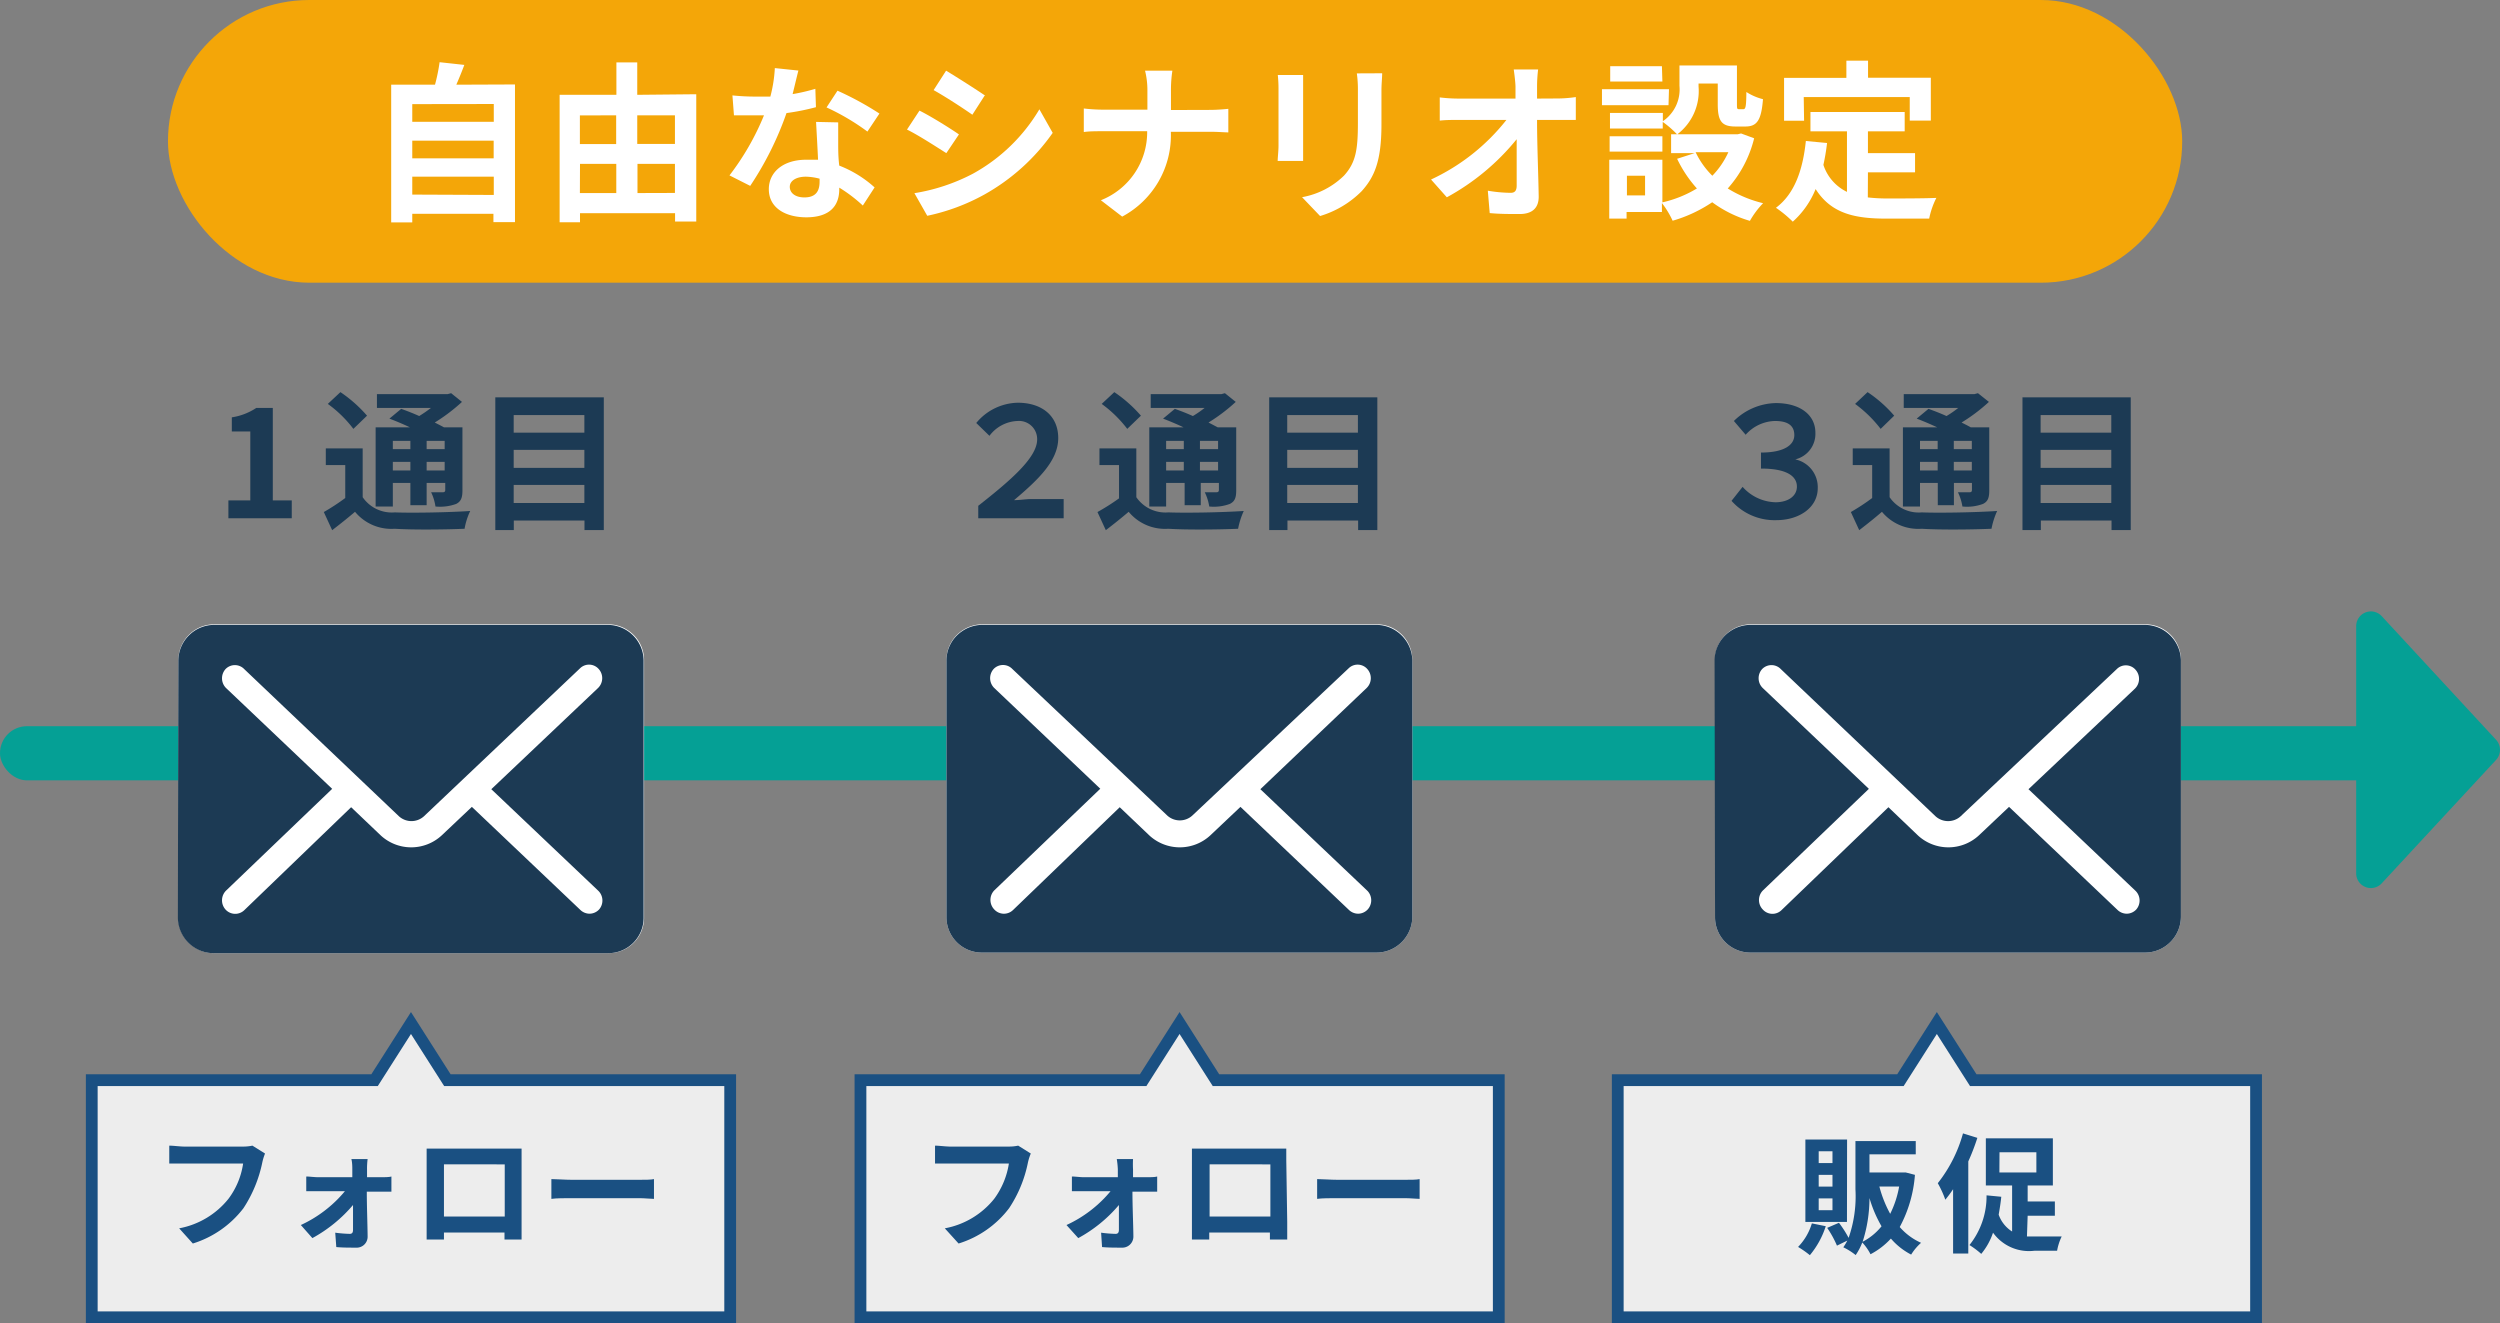
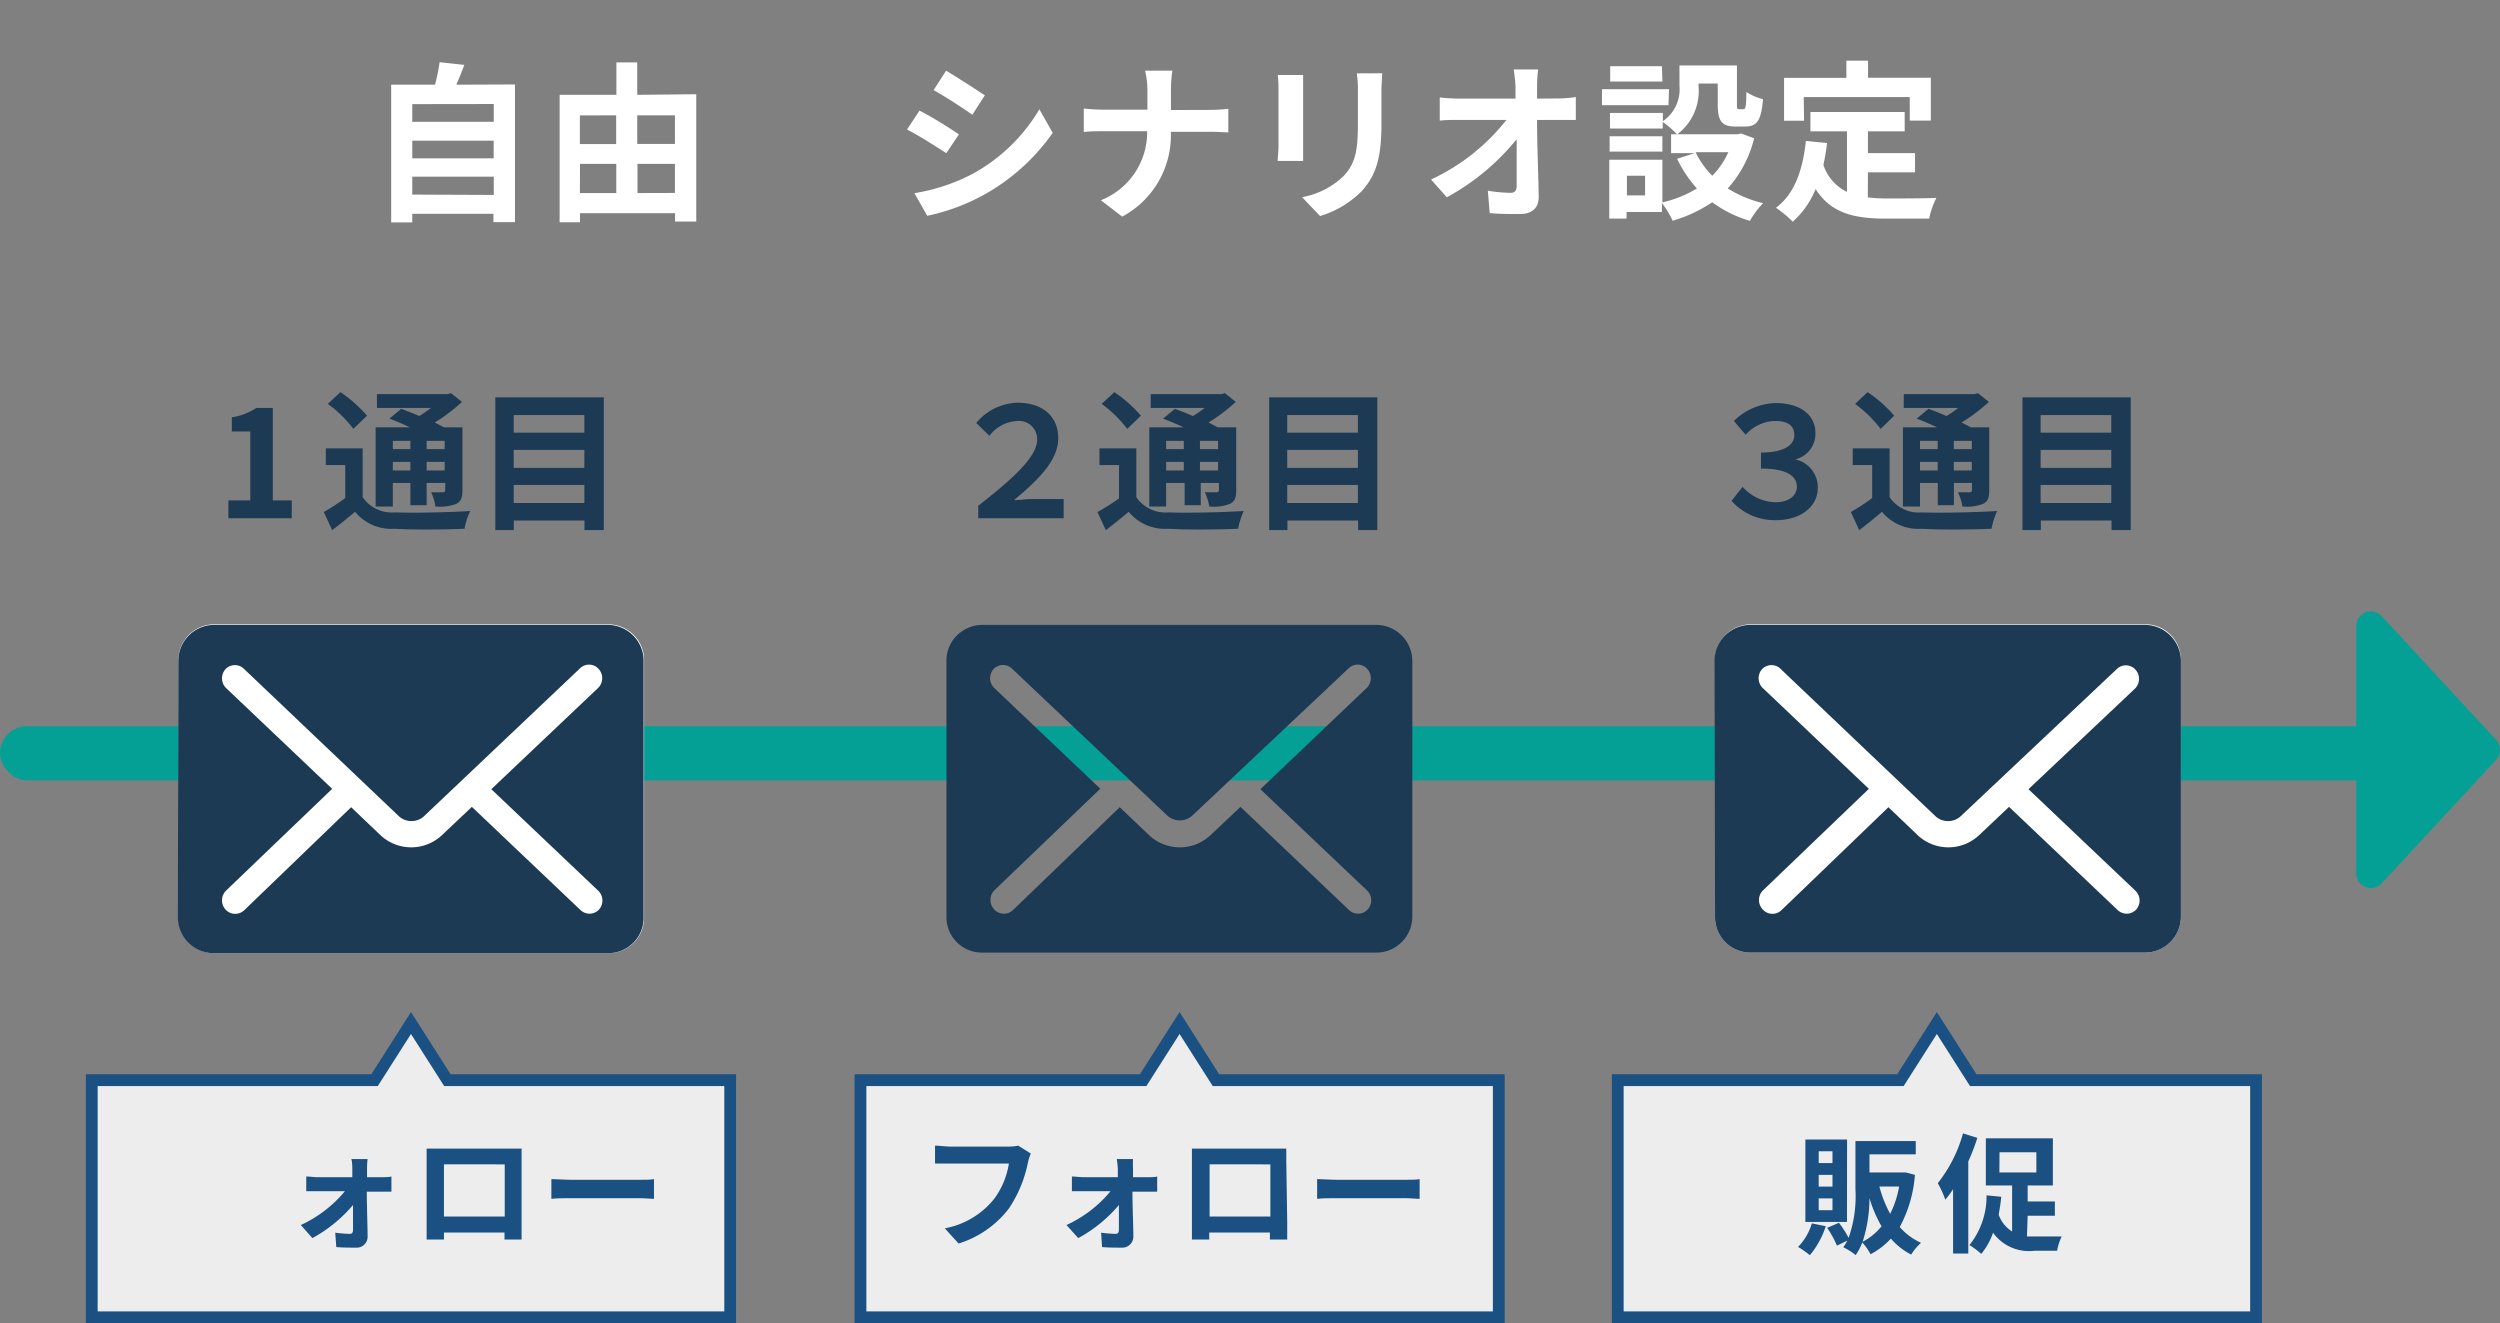
<svg xmlns="http://www.w3.org/2000/svg" viewBox="0 0 212.24 112.33">
  <rect x="0" y="0" width="212.24" height="112.33" fill="#808080" stroke="none" />
  <defs>
    <style>.cls-1{fill:#05a095;}.cls-2{fill:#ededed;stroke:#1a5082;stroke-miterlimit:10;}.cls-3{fill:#1a5082;}.cls-4{fill:#fff;}.cls-5{fill:#1c3a54;}.cls-6{fill:#f4a608;}</style>
  </defs>
  <title>topfunction_2</title>
  <g id="レイヤー_2" data-name="レイヤー 2">
    <g id="レイヤー_1-2" data-name="レイヤー 1">
      <path class="cls-1" d="M211.91,64.51,202.19,75a1.25,1.25,0,0,1-2.16-.85v-21a1.25,1.25,0,0,1,2.16-.85l9.72,10.51A1.26,1.26,0,0,1,211.91,64.51Z" />
      <polygon class="cls-2" points="103.23 91.7 100.14 86.85 97.05 91.7 73.05 91.7 73.05 111.83 127.24 111.83 127.24 91.7 103.23 91.7" />
      <path class="cls-3" d="M87.51,97.93a4.69,4.69,0,0,0-.24.75,10.82,10.82,0,0,1-1.6,3.89,8.55,8.55,0,0,1-4.29,3l-1.17-1.29a7,7,0,0,0,4.19-2.5,6.78,6.78,0,0,0,1.25-3h-5c-.48,0-1,0-1.27,0V97.26c.32,0,.93.08,1.28.08h4.94a3.81,3.81,0,0,0,.84-.08Z" />
      <path class="cls-3" d="M97.37,99.94c.28,0,.68,0,.87-.06v1.29l-.82,0H96.14c0,1.27.07,2.72.08,3.81a.94.94,0,0,1-1,.94c-.51,0-1.17,0-1.66-.05l-.08-1.22a10.74,10.74,0,0,0,1.23.1c.2,0,.28-.12.28-.34,0-.52,0-1.3,0-2.11a12,12,0,0,1-3.45,2.81L90.54,104a10.57,10.57,0,0,0,3.74-2.87H92c-.31,0-.7,0-1,0V99.88c.26,0,.7.06,1,.06h2.9c0-.23,0-.45,0-.65a7.25,7.25,0,0,0-.09-.89h1.38a8.45,8.45,0,0,0,0,.89v.65Z" />
      <path class="cls-3" d="M109.28,103.74c0,.42,0,1.44,0,1.49h-1.47v-.59h-5.15v.59h-1.47c0-.06,0-1,0-1.5V98.51c0-.3,0-.74,0-1l1.13,0h5.88c.26,0,.67,0,1,0,0,.32,0,.72,0,1Zm-6.59-4.89v4.43h5.16V98.85Z" />
      <path class="cls-3" d="M111.82,100.1c.38,0,1.16.06,1.72.06h5.73c.49,0,1,0,1.25-.06v1.68c-.25,0-.8-.06-1.25-.06h-5.73c-.61,0-1.33,0-1.72.06Z" />
      <polygon class="cls-2" points="167.52 91.7 164.43 86.85 161.34 91.7 137.34 91.7 137.34 111.83 191.53 111.83 191.53 91.7 167.52 91.7" />
      <path class="cls-3" d="M155,104.1a7.33,7.33,0,0,1-1.35,2.46,8.34,8.34,0,0,0-1-.7,4.87,4.87,0,0,0,1.17-2Zm1.8-.36h-3.53l0-7,3.54,0Zm-1.23-6h-1.17v1h1.17Zm0,2h-1.17v1h1.17Zm0,2h-1.17v1h1.17Zm7-2a11.07,11.07,0,0,1-1.29,4.43,5.22,5.22,0,0,0,1.81,1.34,4.46,4.46,0,0,0-.84,1,5.72,5.72,0,0,1-1.72-1.36,6.29,6.29,0,0,1-1.73,1.33,4.47,4.47,0,0,0-.7-1,5.16,5.16,0,0,1-.56,1.07,5.51,5.51,0,0,0-1.05-.66,4.76,4.76,0,0,0,.34-.57l-.88.43a8.57,8.57,0,0,0-.83-1.51l1-.43a9.16,9.16,0,0,1,.82,1.28,10.69,10.69,0,0,0,.58-4.12l0-4.1,5.12,0V98l-3.93,0v1.54h2.89l.2,0Zm-2.81,4.41a10.82,10.82,0,0,1-1.05-2.44,12.13,12.13,0,0,1-.58,3.71A5,5,0,0,0,159.74,104.1Zm-.21-3.42a10.21,10.21,0,0,0,.92,2.32,8.54,8.54,0,0,0,.76-2.32Z" />
      <path class="cls-3" d="M167.87,96.6a18.69,18.69,0,0,1-.77,2l0,7.82h-1.29l0-5.46a10.82,10.82,0,0,1-.66.89,8.62,8.62,0,0,0-.64-1.4,11.94,11.94,0,0,0,2.14-4.23Zm4.21,8.37q.36,0,.75,0l2.2,0a4.64,4.64,0,0,0-.39,1.21h-1.9a3.76,3.76,0,0,1-3.54-1.53,5.59,5.59,0,0,1-1,1.8,7.16,7.16,0,0,0-1-.75,6.63,6.63,0,0,0,1.45-4.22l1.25.12c-.05.52-.13,1-.22,1.52a2.77,2.77,0,0,0,1.14,1.43l0-3.91h-2.23l0-4,5.69,0,0,4h-2.14V102h2.31v1.21h-2.31Zm-2.34-5.43h3.14V97.82h-3.13Z" />
      <polygon class="cls-2" points="37.98 91.7 34.89 86.85 31.8 91.7 7.79 91.7 7.79 111.83 61.99 111.83 61.99 91.7 37.98 91.7" />
-       <path class="cls-3" d="M22.5,97.93a4.66,4.66,0,0,0-.23.75,11.19,11.19,0,0,1-1.6,3.89,8.63,8.63,0,0,1-4.3,3l-1.16-1.29a7,7,0,0,0,4.18-2.5,6.56,6.56,0,0,0,1.25-3h-5c-.48,0-1,0-1.27,0V97.26c.32,0,.93.08,1.28.08h4.93a3.84,3.84,0,0,0,.85-.08Z" />
      <path class="cls-3" d="M32.37,99.94c.27,0,.68,0,.86-.06v1.29l-.81,0H31.14c0,1.27.06,2.72.07,3.81a.93.93,0,0,1-1,.94c-.52,0-1.18,0-1.66-.05l-.09-1.22a10.91,10.91,0,0,0,1.23.1c.21,0,.28-.12.28-.34,0-.52,0-1.3,0-2.11a12.15,12.15,0,0,1-3.45,2.81L25.54,104a10.66,10.66,0,0,0,3.74-2.87H27c-.31,0-.69,0-1,0V99.88c.25,0,.69.06,1,.06h2.91c0-.23,0-.45,0-.65s0-.6-.08-.89h1.38a6.37,6.37,0,0,0-.05.89v.65Z" />
      <path class="cls-3" d="M44.28,103.74c0,.42,0,1.44,0,1.49H42.83v-.59H37.69v.59H36.22c0-.06,0-1,0-1.5V98.51c0-.3,0-.74,0-1l1.13,0h5.87c.27,0,.67,0,1.06,0,0,.32,0,.72,0,1Zm-6.59-4.89v4.43h5.16V98.85Z" />
      <path class="cls-3" d="M46.81,100.1c.39,0,1.17.06,1.72.06h5.74c.49,0,1,0,1.25-.06v1.68c-.26,0-.8-.06-1.25-.06H48.53c-.61,0-1.32,0-1.72.06Z" />
      <rect class="cls-1" y="61.65" width="207.55" height="4.6" rx="2.29" />
      <path class="cls-4" d="M53.34,53.53a3,3,0,0,0-1.7-.53H18.14a3.06,3.06,0,0,0-3,3V77.87a3.05,3.05,0,0,0,1.34,2.53,3,3,0,0,0,1.7.52h33.5a3,3,0,0,0,3-3V56.05A3,3,0,0,0,53.34,53.53Z" />
      <path class="cls-5" d="M15.1,77.87a3.05,3.05,0,0,0,1.34,2.53,3,3,0,0,0,1.7.52h33.5a3,3,0,0,0,3-3V56.05a3.06,3.06,0,0,0-3-3H18.14a3.06,3.06,0,0,0-3,3Zm35.77-.67a1.12,1.12,0,0,1-.82.37,1.14,1.14,0,0,1-.77-.31L40.06,68.5,37.5,70.92a3.81,3.81,0,0,1-5.18,0l-2.51-2.39-9.07,8.74a1.11,1.11,0,0,1-1.59-.05,1.17,1.17,0,0,1,.05-1.62l9-8.63-9-8.55a1.17,1.17,0,0,1-.05-1.62,1.1,1.1,0,0,1,1.58,0l13.14,12.5a1.58,1.58,0,0,0,2.12,0L49.25,56.73a1.09,1.09,0,0,1,1.58.07,1.16,1.16,0,0,1-.06,1.61L41.71,67l9.1,8.64A1.16,1.16,0,0,1,50.87,77.2Z" />
-       <path class="cls-4" d="M118.59,53.53a3,3,0,0,0-1.7-.53H83.39a3.05,3.05,0,0,0-1.7.53,3,3,0,0,0-1.34,2.52V77.87a3,3,0,0,0,3,3h33.5a3,3,0,0,0,1.7-.52,3.06,3.06,0,0,0,1.35-2.52V56.05A3,3,0,0,0,118.59,53.53Z" />
      <path class="cls-5" d="M80.35,77.87a3,3,0,0,0,3,3h33.5a3,3,0,0,0,1.7-.52,3.06,3.06,0,0,0,1.35-2.52V56.05a3.08,3.08,0,0,0-3-3H83.39a3.05,3.05,0,0,0-1.7.53,3,3,0,0,0-1.34,2.52Zm35.77-.67a1.12,1.12,0,0,1-.82.37,1.14,1.14,0,0,1-.77-.31l-9.22-8.76-2.56,2.42a3.81,3.81,0,0,1-5.18,0l-2.51-2.39L86,77.26a1.11,1.11,0,0,1-1.59-.05,1.17,1.17,0,0,1,0-1.62l9-8.63-9-8.55a1.17,1.17,0,0,1-.05-1.62,1.1,1.1,0,0,1,1.58,0L99.1,69.24a1.58,1.58,0,0,0,2.12,0L114.5,56.73a1.09,1.09,0,0,1,1.58.07,1.16,1.16,0,0,1-.06,1.61L107,67l9.1,8.64A1.16,1.16,0,0,1,116.12,77.2Z" />
      <path class="cls-4" d="M183.84,53.53a3,3,0,0,0-1.7-.53h-33.5a3.05,3.05,0,0,0-1.7.53,3,3,0,0,0-1.34,2.52V77.87a3,3,0,0,0,3,3h33.5a3,3,0,0,0,1.7-.52,3.06,3.06,0,0,0,1.35-2.52V56.05A3,3,0,0,0,183.84,53.53Z" />
      <path class="cls-5" d="M145.6,77.87a3,3,0,0,0,3,3h33.5a3,3,0,0,0,1.7-.52,3.06,3.06,0,0,0,1.35-2.52V56.05a3.08,3.08,0,0,0-3.05-3h-33.5a3.05,3.05,0,0,0-1.7.53,3,3,0,0,0-1.34,2.52Zm35.77-.67a1.12,1.12,0,0,1-.82.37,1.14,1.14,0,0,1-.77-.31l-9.22-8.76L168,70.92a3.81,3.81,0,0,1-5.18,0l-2.5-2.39-9.08,8.74a1.1,1.1,0,0,1-1.58-.05,1.16,1.16,0,0,1,0-1.62l9-8.63-9-8.55a1.16,1.16,0,0,1-.06-1.62,1.1,1.1,0,0,1,1.58,0l13.14,12.5a1.59,1.59,0,0,0,2.13,0l13.27-12.51a1.09,1.09,0,0,1,1.58.07,1.16,1.16,0,0,1-.06,1.61L172.21,67l9.1,8.64A1.16,1.16,0,0,1,181.37,77.2Z" />
      <path class="cls-5" d="M19.39,42.48h1.86V36.63H19.68v-1.2a5.14,5.14,0,0,0,2.08-.8h1.4v7.85h1.61V44H19.39Z" />
      <path class="cls-5" d="M30.79,42.21a3,3,0,0,0,2.72,1.29c1.55.06,4.63,0,6.41-.12a5.79,5.79,0,0,0-.48,1.51c-1.6.07-4.35.1-5.94,0a4,4,0,0,1-3.36-1.44c-.6.51-1.21,1-1.94,1.56l-.71-1.54a18.13,18.13,0,0,0,1.82-1.19V39.48H27.66V38.07h3.13ZM30,36.41a10.21,10.21,0,0,0-2.17-2.12l1.07-1a11.5,11.5,0,0,1,2.26,2ZM33.35,43H31.89V36.28H34.8c-.58-.28-1.21-.54-1.74-.74l1-.83c.45.16,1,.37,1.53.61a11.72,11.72,0,0,0,1-.69H32V33.46h6l.3-.08.92.74a15,15,0,0,1-2.31,1.75c.28.15.56.28.78.41h1.57v5.35c0,.62-.12.94-.53,1.15a4,4,0,0,1-1.76.22,4.24,4.24,0,0,0-.37-1.21c.4,0,.85,0,1,0s.2-.07.2-.2V41H36.22v1.89H34.84V41H33.35Zm0-5.57v.7h1.49v-.7Zm1.49,2.51v-.73H33.35v.73Zm2.91-2.51H36.22v.7h1.53Zm0,2.51v-.73H36.22v.73Z" />
      <path class="cls-5" d="M51.26,33.73V45H49.62v-.81h-6V45H42.05V33.73Zm-7.65,1.51v1.49h6V35.24Zm0,2.95v1.53h6V38.19Zm6,4.51V41.17h-6V42.7Z" />
      <path class="cls-5" d="M83.05,42.94c2.75-2.16,5-4.09,5-5.63a1.54,1.54,0,0,0-1.66-1.57A3.12,3.12,0,0,0,84,37l-1.12-1.09a4.69,4.69,0,0,1,3.53-1.72c2,0,3.43,1.08,3.43,3s-1.69,3.53-3.75,5.27c.52,0,1-.09,1.42-.09H90.3V44H83.05Z" />
      <path class="cls-5" d="M96.47,42.21a3,3,0,0,0,2.72,1.29c1.55.06,4.63,0,6.4-.12a6.66,6.66,0,0,0-.48,1.51c-1.59.07-4.35.1-5.93,0a4,4,0,0,1-3.36-1.44c-.6.51-1.21,1-1.94,1.56l-.71-1.54A18.13,18.13,0,0,0,95,42.31V39.48H93.34V38.07h3.13Zm-.77-5.8a10.45,10.45,0,0,0-2.17-2.12l1.07-1a11.5,11.5,0,0,1,2.26,2ZM99,43H97.57V36.28h2.91c-.59-.28-1.21-.54-1.74-.74l1-.83c.45.16,1,.37,1.53.61.36-.21.71-.46,1-.69H97.69V33.46h6l.3-.08.92.74a15,15,0,0,1-2.31,1.75l.78.41h1.57v5.35c0,.62-.12.94-.54,1.15a3.89,3.89,0,0,1-1.75.22,4.26,4.26,0,0,0-.38-1.21c.41,0,.86,0,1,0s.2-.07.2-.2V41h-1.54v1.89h-1.37V41H99Zm0-5.57v.7h1.5v-.7Zm1.5,2.51v-.73H99v.73Zm2.91-2.51h-1.54v.7h1.54Zm0,2.51v-.73h-1.54v.73Z" />
      <path class="cls-5" d="M116.93,33.73V45H115.3v-.81h-6V45h-1.55V33.73Zm-7.65,1.51v1.49h6V35.24Zm0,2.95v1.53h6V38.19Zm6,4.51V41.17h-6V42.7Z" />
      <path class="cls-5" d="M147,42.52l.94-1.19a3.86,3.86,0,0,0,2.79,1.31c1.07,0,1.82-.52,1.82-1.33s-.73-1.53-3.05-1.53V38.42c2,0,2.83-.66,2.83-1.48s-.56-1.2-1.64-1.2a3.43,3.43,0,0,0-2.49,1.17l-1-1.17a5.21,5.21,0,0,1,3.56-1.52c2.06,0,3.36,1,3.36,2.52A2.23,2.23,0,0,1,152.41,39v0a2.41,2.41,0,0,1,1.91,2.43c0,1.69-1.61,2.73-3.52,2.73A4.89,4.89,0,0,1,147,42.52Z" />
      <path class="cls-5" d="M160.42,42.21a3,3,0,0,0,2.73,1.29c1.55.06,4.62,0,6.4-.12a6.66,6.66,0,0,0-.48,1.51c-1.6.07-4.35.1-5.93,0a4,4,0,0,1-3.37-1.44c-.59.51-1.2,1-1.93,1.56l-.71-1.54a18,18,0,0,0,1.81-1.19V39.48h-1.65V38.07h3.13Zm-.76-5.8a10.7,10.7,0,0,0-2.17-2.12l1.06-1a11,11,0,0,1,2.26,2ZM163,43h-1.45V36.28h2.91c-.59-.28-1.21-.54-1.74-.74l1-.83c.45.16,1,.37,1.53.61.36-.21.71-.46,1-.69h-4.63V33.46h6l.3-.08.93.74a14.66,14.66,0,0,1-2.32,1.75c.29.15.56.28.78.41h1.57v5.35c0,.62-.11.94-.53,1.15a3.89,3.89,0,0,1-1.75.22,4.26,4.26,0,0,0-.38-1.21c.4,0,.86,0,1,0s.19-.07.19-.2V41h-1.53v1.89h-1.37V41H163Zm0-5.57v.7h1.5v-.7Zm1.5,2.51v-.73H163v.73Zm2.9-2.51h-1.53v.7h1.53Zm0,2.51v-.73h-1.53v.73Z" />
      <path class="cls-5" d="M180.89,33.73V45h-1.63v-.81h-6V45h-1.56V33.73Zm-7.65,1.51v1.49h6V35.24Zm0,2.95v1.53h6V38.19Zm6,4.51V41.17h-6V42.7Z" />
-       <rect class="cls-6" x="14.26" width="171" height="24" rx="12" />
      <path class="cls-4" d="M43.72,7.17l0,11.69H41.89v-.71H35v.73H33.21V7.19h3.72a15.42,15.42,0,0,0,.39-1.91l2.1.23c-.22.59-.45,1.15-.68,1.68ZM35,8.84v1.5h6.92V8.83Zm0,3.1v1.5h6.91v-1.5Zm6.92,4.61V15H35v1.52Z" />
      <path class="cls-4" d="M59.11,8l0,10.81H57.31V18.1H49.24v.77H47.51V8.05h4.82V5.3H54.1V8.05ZM49.23,9.8v2.43h3.08V9.79Zm0,6.59h3.09V13.91H49.24Zm4.87-6.6v2.43H57.3V9.79Zm3.2,6.59V13.91H54.12v2.48Z" />
-       <path class="cls-4" d="M69.27,9.1a20,20,0,0,1-2.5.5,27.24,27.24,0,0,1-3.08,6.18l-1.76-.89a22,22,0,0,0,2.93-5.1c-.25,0-.5,0-.74,0-.6,0-1.18,0-1.81,0l-.13-1.69a19,19,0,0,0,1.92.1c.42,0,.86,0,1.3,0a11.79,11.79,0,0,0,.38-2.42l2,.21c-.12.46-.29,1.19-.49,2a16.24,16.24,0,0,0,1.93-.45Zm1.89,1.29c0,.62,0,1.21,0,1.85,0,.41,0,1.11.09,1.82a9.68,9.68,0,0,1,3,1.85l-1,1.54a12.38,12.38,0,0,0-2-1.52v.13c0,1.34-.72,2.38-2.78,2.39-1.79,0-3.2-.8-3.2-2.39,0-1.41,1.17-2.5,3.18-2.5.34,0,.67,0,1,0-.05-1.07-.12-2.34-.17-3.21Zm-1.58,4.78A4.91,4.91,0,0,0,68.42,15c-.83,0-1.37.35-1.37.86s.45.9,1.24.9c1,0,1.29-.57,1.29-1.34Zm4.06-4a19.43,19.43,0,0,0-3.47-2.05l.93-1.42a26.1,26.1,0,0,1,3.56,1.94Z" />
      <path class="cls-4" d="M81.41,11.41,80.34,13C79.51,12.48,78,11.49,77,11l1.06-1.61C79.06,9.89,80.66,10.89,81.41,11.41Zm1.18,3.34a14.89,14.89,0,0,0,5.65-5.47l1.13,2a17.51,17.51,0,0,1-5.79,5.23,17.35,17.35,0,0,1-4.86,1.81l-1.09-1.92A16.22,16.22,0,0,0,82.59,14.75Zm1-6.63L82.55,9.74c-.81-.57-2.33-1.56-3.29-2.09L80.32,6C81.28,6.58,82.88,7.6,83.64,8.12Z" />
      <path class="cls-4" d="M102.69,9.33c.67,0,1.28-.06,1.59-.09v2c-.31,0-1-.06-1.6-.05H99.4a7.82,7.82,0,0,1-4.13,7.2L93.46,17a6.21,6.21,0,0,0,3.93-5.86H93.68c-.64,0-1.22,0-1.67.07v-2a14.59,14.59,0,0,0,1.61.1h3.79V7.74A6.9,6.9,0,0,0,97.21,6h2.32a11.05,11.05,0,0,0-.12,1.72V9.34Z" />
      <path class="cls-4" d="M110.63,6.37c0,.32,0,.64,0,1.1v4.92c0,.37,0,.93,0,1.27h-2.16c0-.28.07-.84.07-1.28V7.47a10.86,10.86,0,0,0-.06-1.1Zm6.71-.15c0,.41-.06.88-.06,1.46v2.88c0,3.13-.6,4.47-1.68,5.67a8.36,8.36,0,0,1-3.53,2.11l-1.53-1.6a6.79,6.79,0,0,0,3.56-1.83c1-1.1,1.18-2.19,1.18-4.46V7.68a9.84,9.84,0,0,0-.09-1.45Z" />
      <path class="cls-4" d="M132.27,8.36a10.88,10.88,0,0,0,1.51-.12v1.94c-.46,0-1,0-1.41,0h-1.88c0,2.12.11,4.55.14,6.52,0,.93-.52,1.47-1.62,1.47-.89,0-1.71,0-2.54-.08l-.16-1.9a12.05,12.05,0,0,0,1.94.18c.36,0,.51-.19.51-.62,0-1,0-2.43,0-3.93a19.85,19.85,0,0,1-5.93,4.93l-1.34-1.51a17.56,17.56,0,0,0,6.4-5.06h-4c-.52,0-1.15,0-1.66.06V8.27a13.54,13.54,0,0,0,1.62.1h4.81c0-.38,0-.72,0-1s-.08-1-.15-1.47h2.07a12.08,12.08,0,0,0-.09,1.47l0,1Z" />
      <path class="cls-4" d="M141.65,8.93H136V7.57h5.69Zm7.27,2.81A9.93,9.93,0,0,1,146.68,16a10.14,10.14,0,0,0,3,1.25,7.42,7.42,0,0,0-1.12,1.5,10.19,10.19,0,0,1-3.2-1.58A11.93,11.93,0,0,1,142,18.74a7.61,7.61,0,0,0-.91-1.5V18h-3v.56h-1.47v-5h4.51v3.62A9.84,9.84,0,0,0,144.06,16a10.55,10.55,0,0,1-1.68-2.52l1.49-.48h-2V11.4h.5a8.3,8.3,0,0,0-1.21-1.05v.56h-4.48V9.59h4.49v.7a3.27,3.27,0,0,0,1.41-3V5.56h4.88V8.82c0,.4,0,.45.19.45H148c.19,0,.25-.19.26-1.46a4.71,4.71,0,0,0,1.41.61c-.14,1.81-.52,2.32-1.49,2.32h-.85c-1.16,0-1.5-.45-1.5-1.89V7.09h-1.63v.25a4.61,4.61,0,0,1-1.8,4.06h5.12l.29-.07Zm-7.79,1.13h-4.48v-1.3h4.48Zm0-5.95H136.7V5.62h4.39Zm-1.47,8h-1.54v1.67h1.54Zm4.29-2a7.11,7.11,0,0,0,1.42,2,7,7,0,0,0,1.36-2Z" />
      <path class="cls-4" d="M158.57,16.76a14.59,14.59,0,0,0,1.66.09c.79,0,3.19,0,4.16-.05a6.79,6.79,0,0,0-.61,1.76h-3.64c-2.69,0-4.68-.43-6-2.51a7.48,7.48,0,0,1-1.94,2.77,10,10,0,0,0-1.43-1.18c1.57-1.17,2.28-3.18,2.54-5.67l1.8.17A18.75,18.75,0,0,1,154.8,14a3.88,3.88,0,0,0,2,2.29V11.15h-3.1V9.51h8v1.64h-3.12V13h4v1.63h-4Zm-5.41-6.51h-1.7V6.61h5.29V5.15h1.84V6.6h5.33v3.64h-1.79v-2l-9,0Z" />
    </g>
  </g>
</svg>